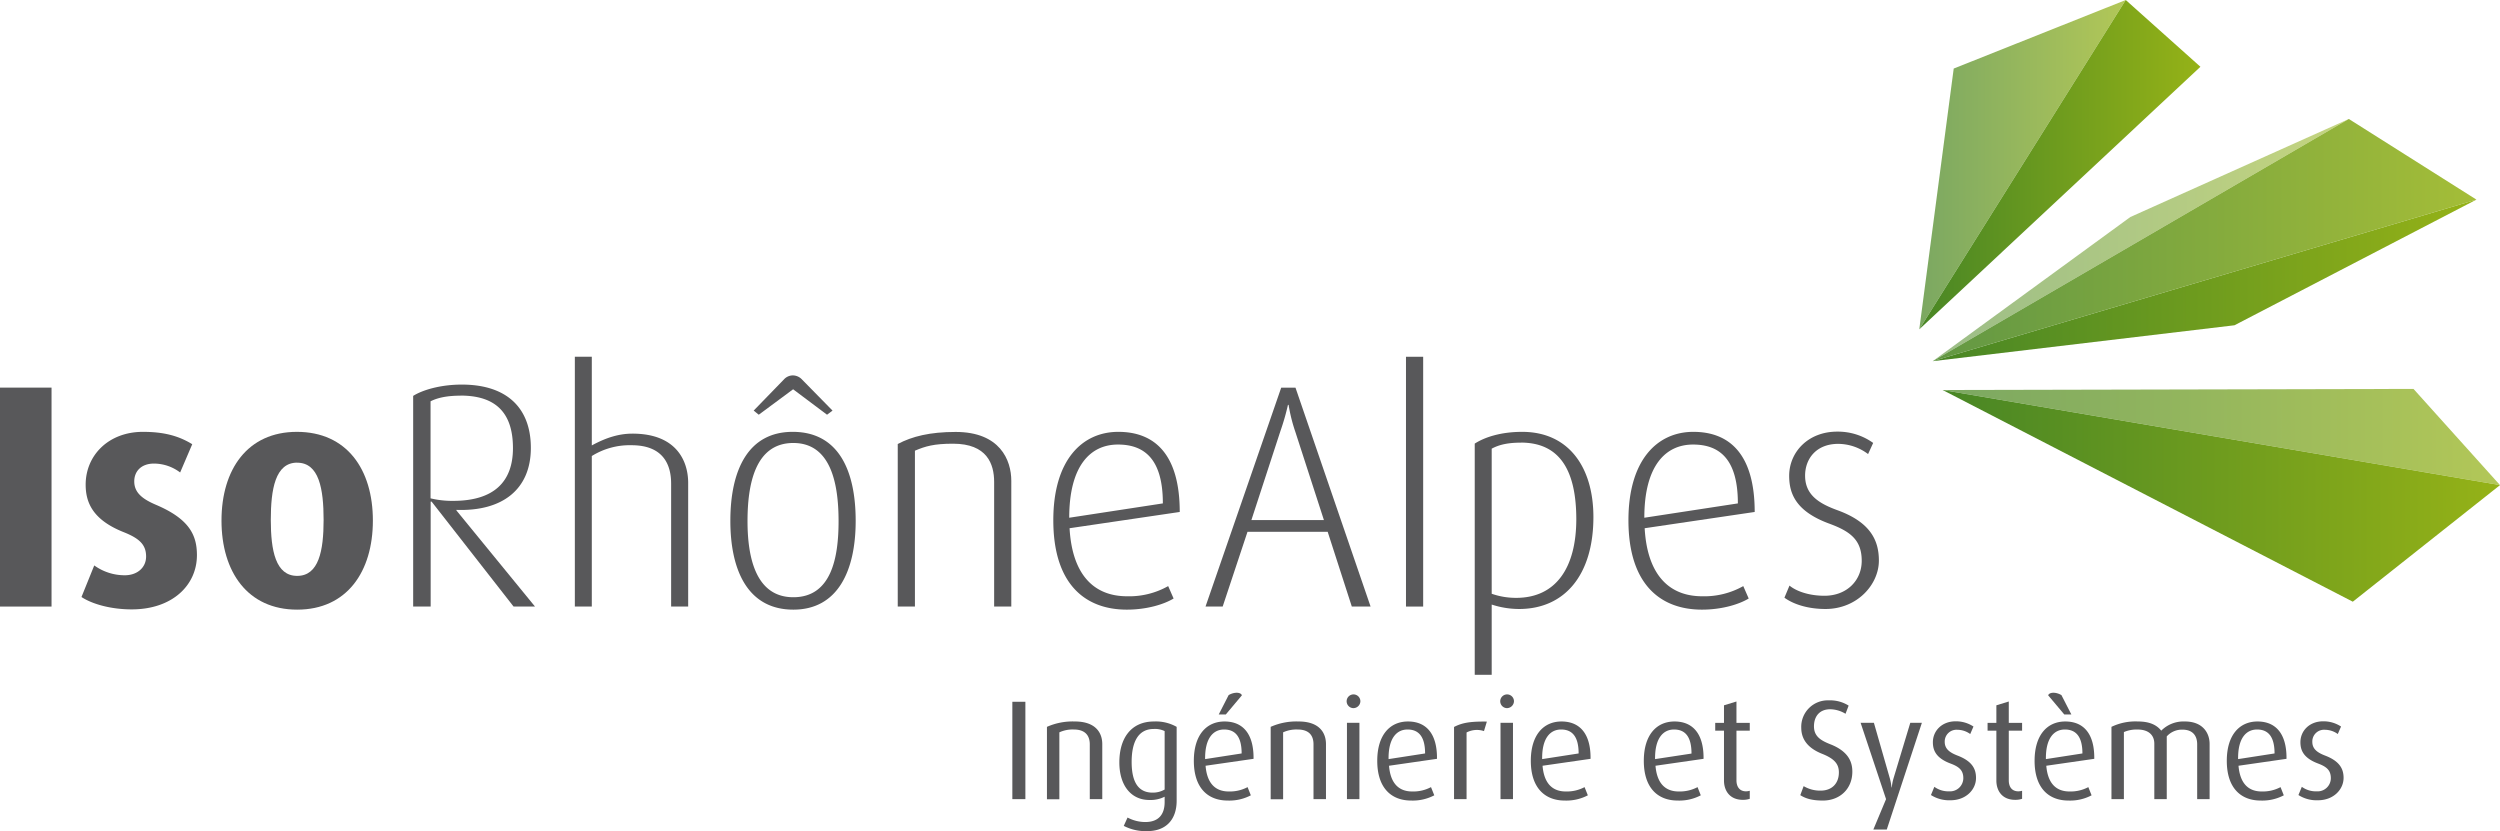
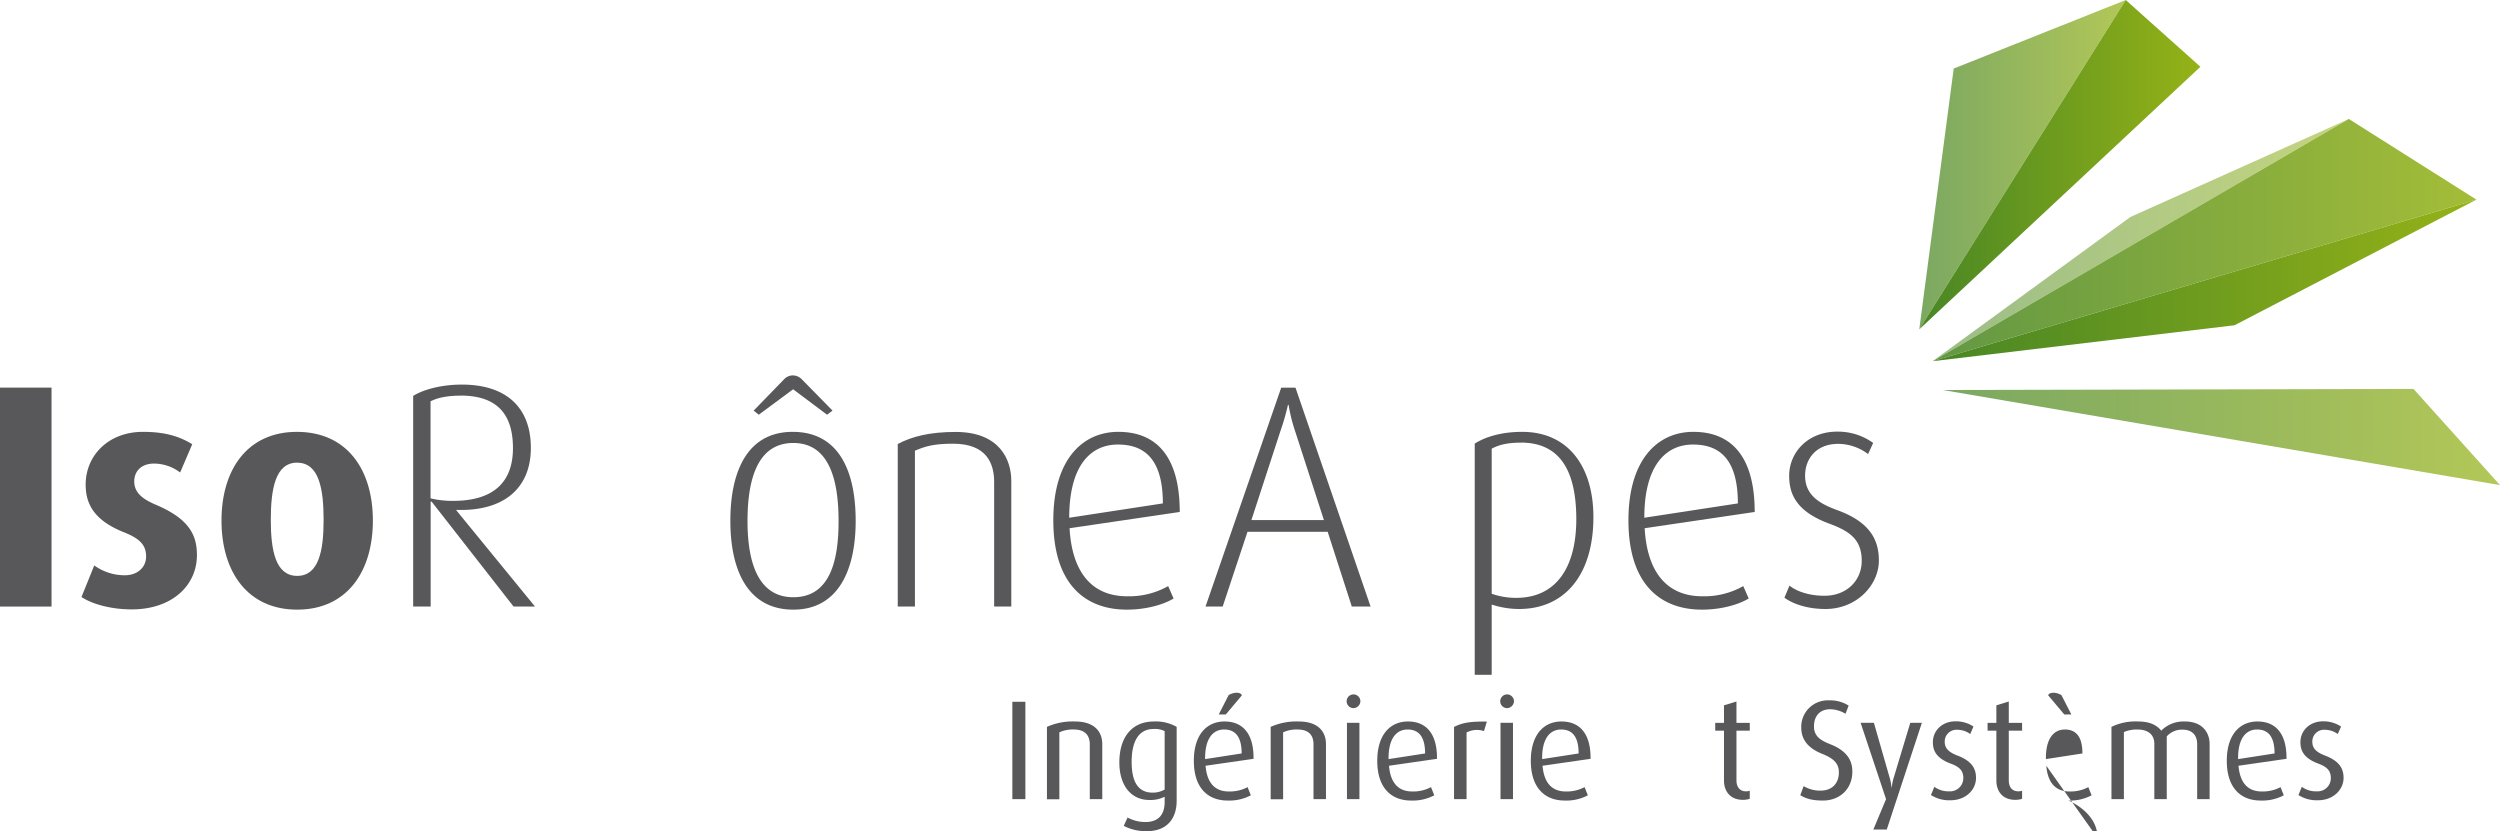
<svg xmlns="http://www.w3.org/2000/svg" xmlns:xlink="http://www.w3.org/1999/xlink" viewBox="0 0 884.33 293.99">
  <defs>
    <style>.cls-1{fill:none;}.cls-2{clip-path:url(#clip-path);}.cls-3{fill:#58585a;}.cls-4,.cls-6{opacity:0.72;}.cls-4{fill:url(#linear-gradient);}.cls-5{fill:url(#linear-gradient-2);}.cls-6{fill:url(#linear-gradient-3);}.cls-7{fill:url(#linear-gradient-4);}.cls-8{fill:url(#linear-gradient-5);}.cls-9{opacity:0.86;fill:url(#linear-gradient-6);}.cls-10{opacity:0.55;fill:url(#linear-gradient-7);}</style>
    <clipPath id="clip-path" transform="translate(-40.66 -49.44)">
      <rect class="cls-1" width="965.64" height="392.88" />
    </clipPath>
    <linearGradient id="linear-gradient" x1="678.91" y1="58.24" x2="751.94" y2="58.24" gradientUnits="userSpaceOnUse">
      <stop offset="0" stop-color="#488625" />
      <stop offset="1" stop-color="#95b217" />
    </linearGradient>
    <linearGradient id="linear-gradient-2" x1="678.91" y1="58.24" x2="778.36" y2="58.24" xlink:href="#linear-gradient" />
    <linearGradient id="linear-gradient-3" x1="687.15" y1="154.58" x2="884.33" y2="154.58" xlink:href="#linear-gradient" />
    <linearGradient id="linear-gradient-4" x1="687.15" y1="175.4" x2="884.33" y2="175.4" xlink:href="#linear-gradient" />
    <linearGradient id="linear-gradient-5" x1="683.65" y1="99.19" x2="875.99" y2="99.19" xlink:href="#linear-gradient" />
    <linearGradient id="linear-gradient-6" x1="683.65" y1="84.92" x2="875.99" y2="84.92" xlink:href="#linear-gradient" />
    <linearGradient id="linear-gradient-7" x1="683.65" y1="84.92" x2="830.85" y2="84.92" xlink:href="#linear-gradient" />
  </defs>
  <g id="Calque_2" data-name="Calque 2">
    <g id="Calque_1-2" data-name="Calque 1">
      <g class="cls-2">
        <path class="cls-3" d="M40.66,264V186.55H58.89V264Z" transform="translate(-40.66 -49.44)" />
        <path class="cls-3" d="M87.25,265c-7.42,0-14.06-1.91-17.77-4.38L74,249.45a18.39,18.39,0,0,0,10.8,3.48c4.5,0,7.54-2.8,7.54-6.63,0-4-2.14-6.3-7.76-8.55-11.14-4.38-13.62-10.58-13.62-16.88,0-10.36,8.1-18.67,20.25-18.67,7.54,0,12.71,1.46,17.45,4.37l-4.28,10a15.44,15.44,0,0,0-9.23-3.15c-4.61,0-7,2.81-7,6.3,0,4.05,3,6.3,7.76,8.32,11.71,5,14.41,10.69,14.41,17.77C110.32,256.42,101.65,265,87.25,265Z" transform="translate(-40.66 -49.44)" />
        <path class="cls-3" d="M145.78,265.09c-17.54,0-26.77-13.38-26.77-31.51s9.23-31.38,26.67-31.38c17.66,0,26.88,13.27,26.88,31.38S163.34,265.09,145.78,265.09Zm0-52c-7.76,0-9.33,9.44-9.33,20.26s1.68,19.8,9.33,19.8,9.35-8.89,9.35-19.8S153.55,213.11,145.78,213.11Z" transform="translate(-40.66 -49.44)" />
        <path class="cls-3" d="M222.33,264l-29-37.13H193V264h-6.19V189.48c3.15-2,9.46-4,17.21-4,15.88,0,24.42,8.22,24.42,22.4,0,14.62-10,22.49-26.33,21.92V230l27.8,34Zm-18.79-74.6c-4.5,0-8,.67-10.58,2v34.32a32.79,32.79,0,0,0,8,.89c14.29,0,21.15-6.63,21.15-18.67C222.1,195.22,215.8,189.37,203.54,189.37Z" transform="translate(-40.66 -49.44)" />
-         <path class="cls-3" d="M278.06,264V220.54c0-7-3-13.61-14-13.61A25.35,25.35,0,0,0,250,210.75V264H244V175.64H250V207c5.51-3,10-4.17,14.4-4.17,15.42,0,19.69,9.56,19.69,17.44V264Z" transform="translate(-40.66 -49.44)" />
        <path class="cls-3" d="M321.29,265.09c-16,0-22.28-13.74-22.28-31.4,0-18,6.3-31.49,22.05-31.49,16.1,0,22.28,13.5,22.28,31.49C343.34,251.35,337,265.09,321.29,265.09Zm0-58.95c-13.62,0-16.21,14.84-16.21,27.67S308,260.7,321.29,260.7c13.5,0,16-14.07,16-26.89S334.79,206.14,321.29,206.14Zm11.92-10-12-9-12.15,9-1.8-1.46,10.68-11a4.3,4.3,0,0,1,3.15-1.45,4.49,4.49,0,0,1,3.26,1.45l10.8,11Z" transform="translate(-40.66 -49.44)" />
        <path class="cls-3" d="M392.32,264v-44.1c0-6.31-2.49-13.51-14.52-13.51-6.75,0-9.79.89-13.5,2.47V264h-6.08v-57.5c5.07-2.69,11.37-4.27,20.48-4.27,15.64,0,19.69,9.9,19.69,17.32V264Z" transform="translate(-40.66 -49.44)" />
        <path class="cls-3" d="M419,236.29c.9,16.09,8.32,24.07,20.36,24.07a28,28,0,0,0,14.52-3.6l1.92,4.39c-3.27,2-9.35,3.94-16.55,3.94-14.62,0-26-8.89-26-31.62,0-21.37,10.24-31.27,23-31.27,13.06,0,21.72,8.2,21.72,28.34Zm17.1-29.6c-9.68,0-17.22,7.44-17.22,25.89L452,227.51C452,212.32,445.9,206.69,436.11,206.69Z" transform="translate(-40.66 -49.44)" />
        <path class="cls-3" d="M518.84,264l-8.54-26.45H481.94L473.16,264h-6.07l26.77-77.42h5.06L525.48,264Zm-20-61.88a57.34,57.34,0,0,1-2.36-9.46h-.23a84.22,84.22,0,0,1-2.69,9.34l-10.24,31.4h25.65Z" transform="translate(-40.66 -49.44)" />
-         <path class="cls-3" d="M538,264V175.64h6.08V264Z" transform="translate(-40.66 -49.44)" />
        <path class="cls-3" d="M578,264.86a31.39,31.39,0,0,1-9.68-1.57v24.86h-6V206.36c3.5-2.26,9.23-4.16,16.77-4.16,16.54,0,25.21,12.6,25.21,30.15C604.29,252.93,594.05,264.86,578,264.86Zm.67-58.84c-4.5,0-7.64.67-10.35,2.13v51.32a25.86,25.86,0,0,0,8.66,1.45c14,0,21.27-10.57,21.27-27.9C598.21,216.71,593,206,578.63,206Z" transform="translate(-40.66 -49.44)" />
        <path class="cls-3" d="M622.43,236.29c.9,16.09,8.32,24.07,20.36,24.07a28,28,0,0,0,14.52-3.6l1.92,4.39c-3.27,2-9.35,3.94-16.54,3.94-14.63,0-26-8.89-26-31.62,0-21.37,10.24-31.27,22.95-31.27,13.06,0,21.71,8.2,21.71,28.34Zm17.11-29.6c-9.68,0-17.23,7.44-17.23,25.89l33.09-5.07C655.4,212.32,649.32,206.69,639.54,206.69Z" transform="translate(-40.66 -49.44)" />
        <path class="cls-3" d="M686.38,264.86c-6.19,0-11.36-1.68-14.51-4l1.79-4.28c2.15,1.8,6.53,3.6,12.38,3.6,7.88,0,13.17-5.4,13.17-12.37,0-7.33-4-10.36-11.25-13.06-12.15-4.39-14.41-10.8-14.41-17,0-8.32,6.64-15.63,17-15.63a21.4,21.4,0,0,1,12.71,4l-1.8,3.94a17.71,17.71,0,0,0-10.58-3.61c-7.65,0-11.7,5.17-11.7,11.25,0,6.75,4.84,9.79,11.25,12.15,11.93,4.28,14.85,10.8,14.85,17.9C705.28,256.2,697.63,264.86,686.38,264.86Z" transform="translate(-40.66 -49.44)" />
        <polygon class="cls-4" points="678.91 116.49 691.09 24.25 751.94 0 678.91 116.49" />
        <polygon class="cls-5" points="751.94 0 678.91 116.49 778.36 23.62 751.94 0" />
        <polygon class="cls-6" points="687.15 137.95 853.73 137.57 884.33 171.6 687.15 137.95" />
-         <polygon class="cls-7" points="884.33 171.6 687.15 137.95 832.26 212.84 884.33 171.6" />
        <polygon class="cls-8" points="683.65 127.76 790.4 115.06 875.99 70.61 683.65 127.76" />
        <polygon class="cls-9" points="683.65 127.76 830.85 42.08 875.99 70.61 683.65 127.76" />
        <polygon class="cls-10" points="683.65 127.76 830.85 42.08 753.58 76.76 683.65 127.76" />
        <path class="cls-3" d="M398.76,332.12V297.68h4.61v34.44Z" transform="translate(-40.66 -49.44)" />
        <path class="cls-3" d="M426.15,332.12V312.74c0-2.49-1.06-5.25-5.66-5.25a11.22,11.22,0,0,0-5.1,1v23.67H411V306.55a22.41,22.41,0,0,1,9.86-1.9c7.51,0,9.71,4.15,9.71,8v19.47Z" transform="translate(-40.66 -49.44)" />
        <path class="cls-3" d="M446.53,343.43a16.7,16.7,0,0,1-8.36-1.85l1.34-2.95a13.42,13.42,0,0,0,6.26,1.59c5,0,6.86-3,6.86-7.05v-1.91a11,11,0,0,1-5.41,1.16c-6.45,0-10.61-5.11-10.61-13.3,0-8.57,4.16-14.47,12.27-14.47a14.93,14.93,0,0,1,8,1.9v26.12C456.88,339.48,453,343.43,446.53,343.43Zm6.1-35.38a7.88,7.88,0,0,0-3.85-.75c-5.46,0-7.82,4.55-7.82,11.66,0,7,2.27,10.86,7.42,10.86a8.31,8.31,0,0,0,4.25-1.1Z" transform="translate(-40.66 -49.44)" />
        <path class="cls-3" d="M467.11,320.31c.49,6.1,3.35,9.1,8.2,9.1a13.4,13.4,0,0,0,6.66-1.54l1.15,2.9a16.35,16.35,0,0,1-8.16,1.85c-7.06,0-12-4.46-12-14.06,0-9.16,4.5-13.91,10.86-13.91s10.36,4.2,10.26,13.21Zm6.55-12.82c-3.91,0-6.8,3.15-6.71,10.47l12.92-2C479.87,309.89,477.52,307.49,473.66,307.49Zm.6-5.31h-2.5l3.5-6.85c1.8-1.11,4.26-1.15,4.7.06Z" transform="translate(-40.66 -49.44)" />
        <path class="cls-3" d="M505.29,332.12V312.74c0-2.49-1-5.25-5.64-5.25a11.3,11.3,0,0,0-5.11,1v23.67h-4.4V306.55a22.35,22.35,0,0,1,9.86-1.9c7.51,0,9.7,4.15,9.7,8v19.47Z" transform="translate(-40.66 -49.44)" />
        <path class="cls-3" d="M519.33,299.93a2.43,2.43,0,1,1,2.54-2.39A2.49,2.49,0,0,1,519.33,299.93Zm-2.21,32.19v-27h4.41v27Z" transform="translate(-40.66 -49.44)" />
        <path class="cls-3" d="M532,320.31c.49,6.1,3.35,9.1,8.2,9.1a13.32,13.32,0,0,0,6.65-1.54l1.16,2.9a16.39,16.39,0,0,1-8.17,1.85c-7.05,0-12-4.46-12-14.06,0-9.16,4.51-13.91,10.87-13.91s10.35,4.2,10.26,13.21Zm6.55-12.82c-3.9,0-6.8,3.15-6.71,10.47l12.92-2C544.76,309.89,542.4,307.49,538.55,307.49Z" transform="translate(-40.66 -49.44)" />
        <path class="cls-3" d="M565.59,308.05a7.91,7.91,0,0,0-6.16.49v23.58H555V306.59c2.66-1.35,5.2-2,11.61-1.9Z" transform="translate(-40.66 -49.44)" />
        <path class="cls-3" d="M573.66,299.93a2.43,2.43,0,1,1,2.54-2.39A2.52,2.52,0,0,1,573.66,299.93Zm-2.22,32.19v-27h4.41v27Z" transform="translate(-40.66 -49.44)" />
        <path class="cls-3" d="M586.31,320.31c.51,6.1,3.36,9.1,8.22,9.1a13.34,13.34,0,0,0,6.64-1.54l1.16,2.9a16.33,16.33,0,0,1-8.17,1.85c-7,0-12-4.46-12-14.06,0-9.16,4.51-13.91,10.86-13.91s10.38,4.2,10.27,13.21Zm6.56-12.82c-3.91,0-6.8,3.15-6.7,10.47l12.9-2C599.07,309.89,596.73,307.49,592.87,307.49Z" transform="translate(-40.66 -49.44)" />
-         <path class="cls-3" d="M626.26,320.31c.5,6.1,3.36,9.1,8.21,9.1a13.5,13.5,0,0,0,6.67-1.54l1.14,2.9a16.33,16.33,0,0,1-8.15,1.85c-7.06,0-12-4.46-12-14.06,0-9.16,4.51-13.91,10.86-13.91s10.37,4.2,10.27,13.21Zm6.56-12.82c-3.9,0-6.81,3.15-6.71,10.47L639,316C639,309.89,636.67,307.49,632.82,307.49Z" transform="translate(-40.66 -49.44)" />
        <path class="cls-3" d="M657.2,332.37c-4.9,0-6.71-3.5-6.71-6.81V307.9h-3.1v-2.77h3.1v-6.2l4.41-1.35v7.55h4.71v2.77H654.9v17.56c0,2.15,1,3.9,3.4,3.9a5.48,5.48,0,0,0,1.31-.2V332A7.59,7.59,0,0,1,657.2,332.37Z" transform="translate(-40.66 -49.44)" />
        <path class="cls-3" d="M685.48,332.62c-3.89,0-6.2-.75-8-1.91l1.19-3.19a11.3,11.3,0,0,0,6,1.59c4,0,6.46-2.54,6.46-6.45,0-3.06-1.7-4.9-6-6.6-5.76-2.31-7.31-5.86-7.31-9.22a9.37,9.37,0,0,1,9.71-9.66,12.26,12.26,0,0,1,7.05,1.86l-1.1,2.89a10.6,10.6,0,0,0-5.44-1.6c-3.65,0-5.72,2.41-5.72,6.06s2.62,5.05,5.76,6.31c6.8,2.65,7.81,6.66,7.81,9.71C695.9,328.41,691.55,332.62,685.48,332.62Z" transform="translate(-40.66 -49.44)" />
        <path class="cls-3" d="M708.07,342.88h-4.75l4.5-10.76-9-27h4.7l5.56,19.38a16.64,16.64,0,0,1,.65,3.46h.11a18.23,18.23,0,0,1,.7-3.46l5.85-19.38h4.1Z" transform="translate(-40.66 -49.44)" />
        <path class="cls-3" d="M730.61,332.52a12,12,0,0,1-6.91-1.85l1.2-2.91a8.39,8.39,0,0,0,5.25,1.6,4.69,4.69,0,0,0,5-4.64c0-2.81-1.51-4.06-4.47-5.17-5.25-1.95-6.3-4.75-6.3-7.56,0-4,3.15-7.4,8.06-7.4a11.25,11.25,0,0,1,6.3,1.85l-1.15,2.65a7.73,7.73,0,0,0-4.5-1.5,4.16,4.16,0,0,0-4.52,4.26c0,2.6,1.92,3.85,4.52,4.86,5.26,2,6.55,4.8,6.55,7.9C739.66,328.72,736.11,332.52,730.61,332.52Z" transform="translate(-40.66 -49.44)" />
        <path class="cls-3" d="M753.53,332.37c-4.9,0-6.69-3.5-6.69-6.81V307.9h-3.11v-2.77h3.11v-6.2l4.39-1.35v7.55h4.71v2.77h-4.71v17.56c0,2.15.95,3.9,3.42,3.9a5.25,5.25,0,0,0,1.29-.2V332A7.42,7.42,0,0,1,753.53,332.37Z" transform="translate(-40.66 -49.44)" />
-         <path class="cls-3" d="M764.5,320.31c.5,6.1,3.36,9.1,8.21,9.1a13.4,13.4,0,0,0,6.66-1.54l1.15,2.9a16.32,16.32,0,0,1-8.16,1.85c-7.06,0-12-4.46-12-14.06,0-9.16,4.49-13.91,10.86-13.91s10.36,4.2,10.25,13.21Zm6.57-12.82c-3.91,0-6.81,3.15-6.71,10.47l12.92-2C777.28,309.89,774.91,307.49,771.07,307.49Zm-.2-5.31-5.71-6.79c.45-1.21,2.9-1.17,4.7-.06l3.51,6.85Z" transform="translate(-40.66 -49.44)" />
+         <path class="cls-3" d="M764.5,320.31c.5,6.1,3.36,9.1,8.21,9.1a13.4,13.4,0,0,0,6.66-1.54l1.15,2.9a16.32,16.32,0,0,1-8.16,1.85s10.36,4.2,10.25,13.21Zm6.57-12.82c-3.91,0-6.81,3.15-6.71,10.47l12.92-2C777.28,309.89,774.91,307.49,771.07,307.49Zm-.2-5.31-5.71-6.79c.45-1.21,2.9-1.17,4.7-.06l3.51,6.85Z" transform="translate(-40.66 -49.44)" />
        <path class="cls-3" d="M817.87,332.12V312.7c0-2.7-1.31-5.16-5.2-5.16a7.19,7.19,0,0,0-5.56,2.39v22.19h-4.4V312.5c0-3-2-5-5.91-5a11.32,11.32,0,0,0-4.85.9v23.73h-4.4V306.55a19.49,19.49,0,0,1,9.36-1.9c4.14,0,6.65,1.24,8.25,3.25a11.09,11.09,0,0,1,8.36-3.25c6.45,0,8.75,4.2,8.75,7.94v19.53Z" transform="translate(-40.66 -49.44)" />
        <path class="cls-3" d="M832.49,320.31c.52,6.1,3.36,9.1,8.21,9.1a13.4,13.4,0,0,0,6.66-1.54l1.15,2.9a16.35,16.35,0,0,1-8.16,1.85c-7.06,0-12-4.46-12-14.06,0-9.16,4.51-13.91,10.86-13.91s10.36,4.2,10.26,13.21Zm6.57-12.82c-3.92,0-6.82,3.15-6.71,10.47l12.89-2C845.24,309.89,842.91,307.49,839.06,307.49Z" transform="translate(-40.66 -49.44)" />
        <path class="cls-3" d="M860.59,332.52a11.92,11.92,0,0,1-6.9-1.85l1.2-2.91a8.4,8.4,0,0,0,5.26,1.6,4.67,4.67,0,0,0,5-4.64c0-2.81-1.5-4.06-4.44-5.17-5.26-1.95-6.32-4.75-6.32-7.56,0-4,3.16-7.4,8.06-7.4a11.28,11.28,0,0,1,6.31,1.85l-1.15,2.65a7.73,7.73,0,0,0-4.5-1.5,4.15,4.15,0,0,0-4.51,4.26c0,2.6,1.9,3.85,4.51,4.86,5.25,2,6.55,4.8,6.55,7.9C869.65,328.72,866.09,332.52,860.59,332.52Z" transform="translate(-40.66 -49.44)" />
      </g>
    </g>
  </g>
</svg>